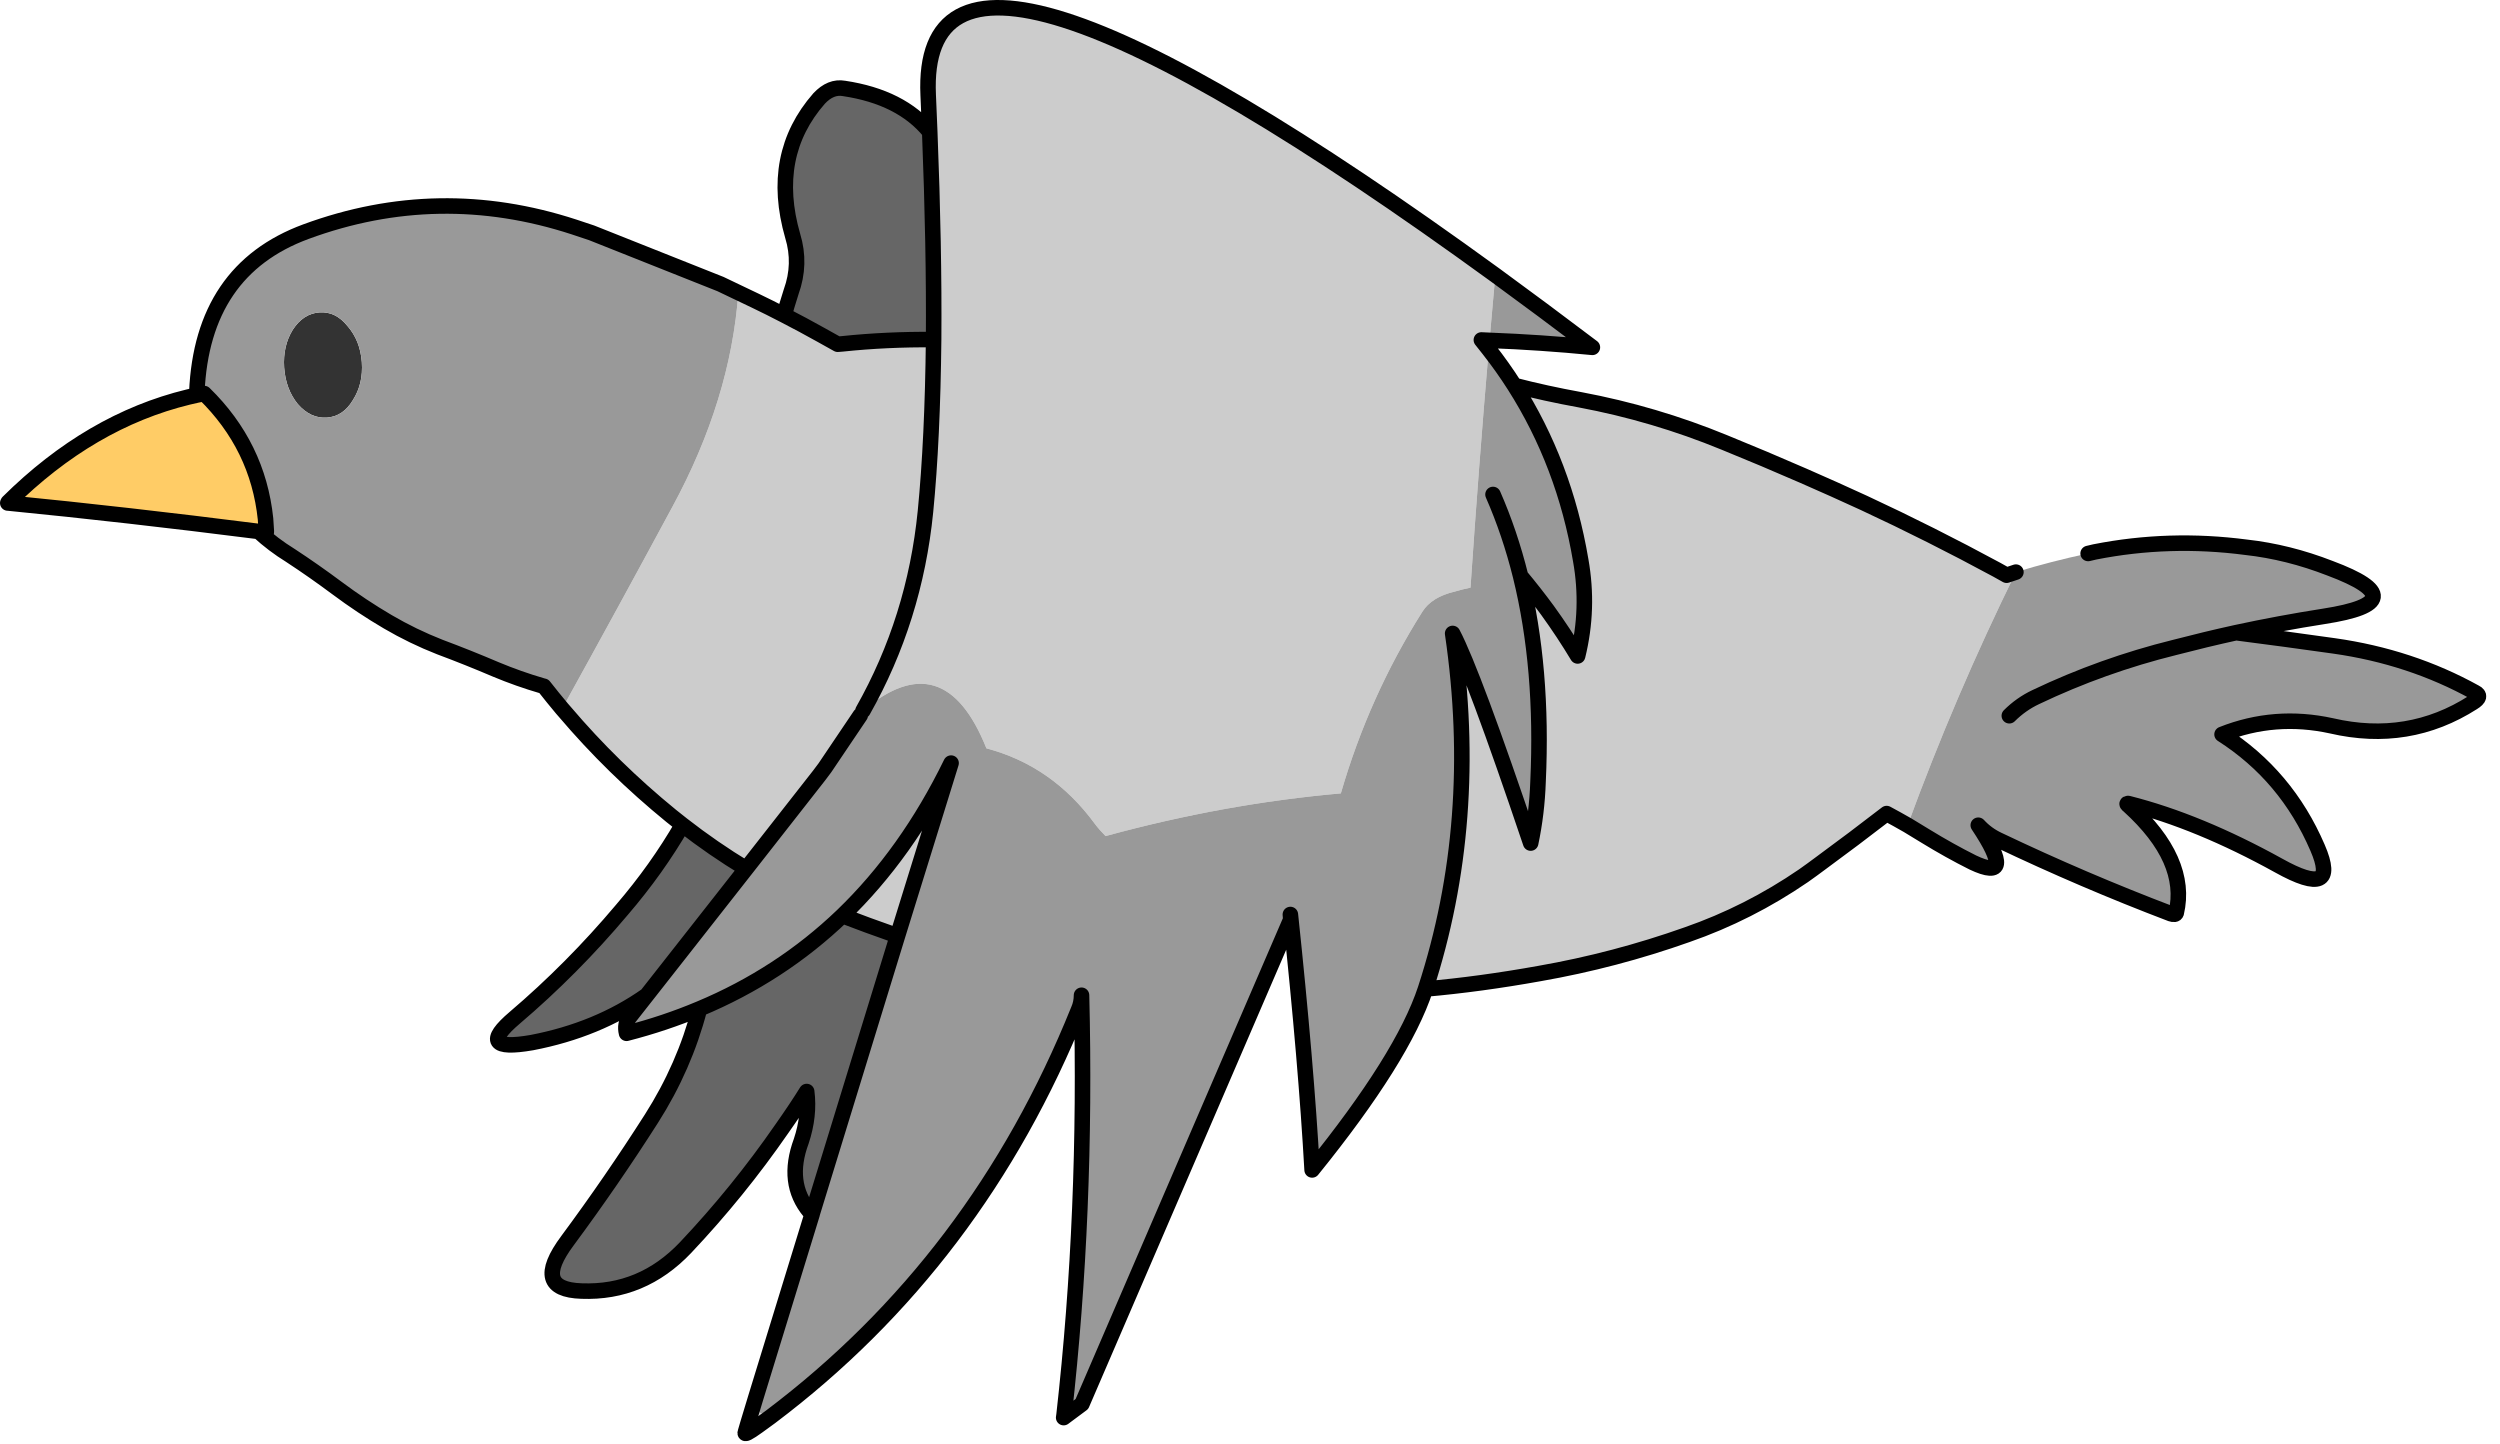
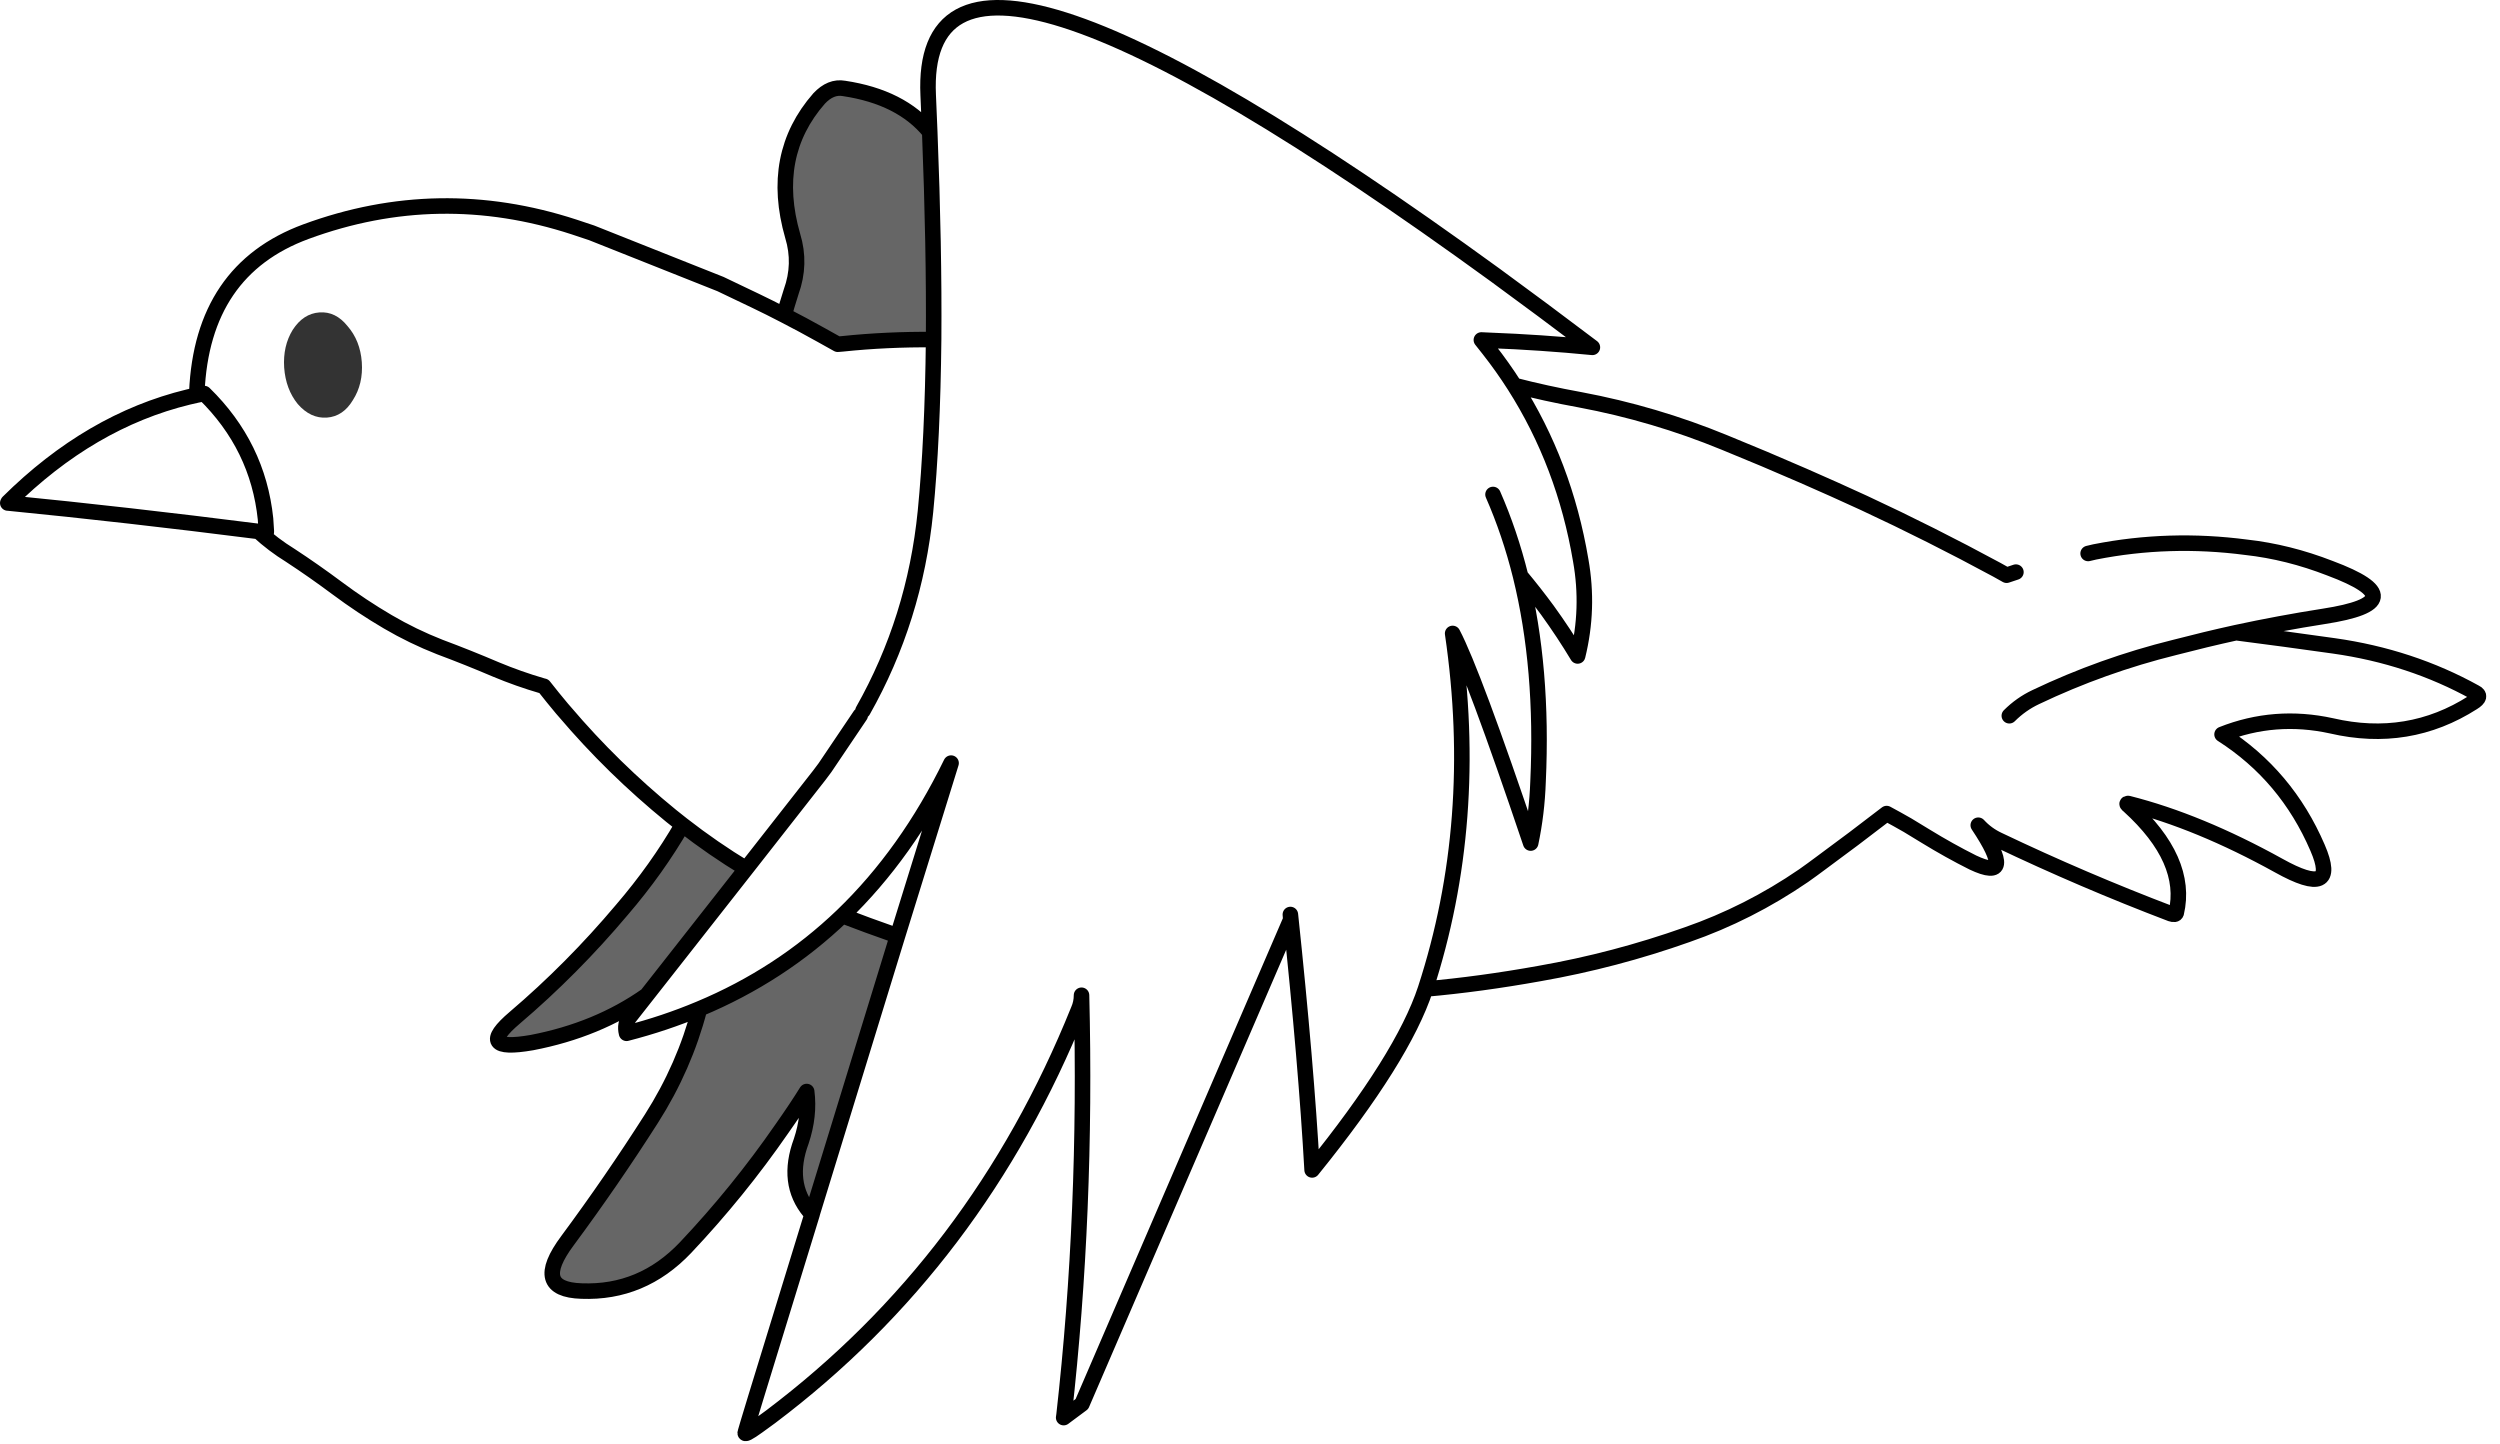
<svg xmlns="http://www.w3.org/2000/svg" version="1.1" width="161px" height="93px">
  <g transform="translate(80.65,73.844)">
-     <path d="M -44.45 -28.2 Q -40.818 -34.767 -37.35 -41.2 Q -33.599 -48.109 -33.1 -55 Q -32.548 -54.746 -32 -54.475 Q -31.069 -54.029 -30.15 -53.55 Q -28.949 -52.932 -27.775 -52.275 Q -27.231 -51.969 -26.7 -51.675 Q -26.549 -51.691 -26.4 -51.7 Q -23.543 -51.999 -20.525 -51.975 Q -20.591 -45.561 -21.05 -40.9 Q -21.743 -33.968 -25.075 -28.075 Q -21.743 -33.968 -21.05 -40.9 Q -20.591 -45.561 -20.525 -51.975 Q -20.481 -57.916 -20.775 -65.35 Q -20.821 -66.522 -20.875 -67.725 Q -21.573 -83.181 15.65 -56.125 Q 15.458 -54.023 15.275 -51.925 Q 15.013 -51.941 14.75 -51.95 Q 14.994 -51.654 15.225 -51.35 Q 14.572 -43.714 14.05 -36 Q 13.55 -35.9 13.05 -35.75 Q 11.55 -35.4 10.95 -34.45 Q 7.509 -28.998 5.7 -22.75 Q -1.835 -22.085 -9.45 -20 Q -9.85 -20.4 -10.15 -20.8 Q -12.885 -24.529 -17.125 -25.65 Q -19.856 -32.494 -25.075 -28.075 Q -25.158 -27.93 -25.25 -27.775 L -27.525 -24.4 Q -27.706 -24.146 -27.9 -23.9 Q -30.267 -20.883 -32.6 -17.9 Q -34.723 -19.184 -36.7 -20.725 Q -37.062 -21.005 -37.425 -21.3 Q -41.189 -24.368 -44.275 -28 Q -44.361 -28.101 -44.45 -28.2 Z M 16.875 -49.025 Q 18.881 -48.504 21.1 -48.1 Q 25.9 -47.2 30.4 -45.35 Q 32.966 -44.307 35.5 -43.2 Q 37.46 -42.344 39.4 -41.45 Q 43.7 -39.45 47.95 -37.15 Q 48.262 -36.977 48.575 -36.8 Q 48.871 -36.896 49.175 -37 Q 45.258 -29.055 42.2 -20.7 Q 41.529 -21.085 40.85 -21.45 Q 38.752 -19.828 36.6 -18.25 Q 36.056 -17.842 35.5 -17.45 Q 31.974 -15.032 28 -13.65 Q 23.35 -12 18.5 -11.15 Q 14.674 -10.461 11.15 -10.15 Q 14.673 -20.96 12.9 -33.05 Q 14.218 -30.545 17.925 -19.55 Q 18.329 -21.46 18.4 -23.5 Q 18.74 -30.82 17.275 -36.75 Q 18.189 -35.653 19 -34.55 Q 20.064 -33.077 20.95 -31.6 Q 21.7 -34.65 21.15 -37.75 Q 20.105 -43.958 16.875 -49.025 Z M -26.4 -14.875 Q -22.232 -18.888 -19.4 -24.7 Q -21.128 -19.131 -22.85 -13.575 Q -24.879 -14.287 -26.4 -14.875 Z M -11.95 17.3 Q -12.044 17.374 -12.15 17.45 Q -12.14 17.362 -12.125 17.275 Q -12.034 17.282 -11.95 17.3 Z M -31.975 16.15 Q -32.08 16.532 -32.2 16.925 Q -31.605 17.196 -31.025 17.4 Q -31.439 17.701 -31.85 18 L -32.475 17.8 Q -32.221 16.969 -31.975 16.15 Z" fill="#CCCCCC" />
-     <path d="M -80.125 -41.45 L -80.125 -41.5 Q -74.839 -46.738 -68.525 -48.275 Q -68.25 -48.347 -67.975 -48.4 Q -67.737 -48.459 -67.5 -48.5 Q -64.039 -45.118 -63.55 -40.425 L -63.625 -39.65 L -64 -39.625 L -64.05 -39.625 Q -72.551 -40.705 -80.125 -41.45 Z" fill="#FFCC66" />
    <path d="M -60.075 -53.725 Q -59.035 -53.798 -58.275 -52.85 Q -57.453 -51.913 -57.35 -50.525 Q -57.25 -49.127 -57.925 -48.075 Q -58.553 -47.026 -59.6 -46.95 Q -60.652 -46.879 -61.475 -47.825 Q -62.248 -48.776 -62.35 -50.175 Q -62.438 -51.562 -61.8 -52.6 Q -61.122 -53.651 -60.075 -53.725 Z" fill="#333333" />
-     <path d="M -26.4 -14.875 Q -30.385 -11.054 -35.6 -8.875 Q -37.831 -7.935 -40.3 -7.3 Q -40.45 -7.9 -40.1 -8.35 Q -39.556 -9.044 -39 -9.75 Q -35.835 -13.786 -32.6 -17.9 Q -30.267 -20.883 -27.9 -23.9 Q -27.706 -24.146 -27.525 -24.4 L -25.25 -27.775 Q -25.158 -27.93 -25.075 -28.075 Q -19.856 -32.494 -17.125 -25.65 Q -12.885 -24.529 -10.15 -20.8 Q -9.85 -20.4 -9.45 -20 Q -1.835 -22.085 5.7 -22.75 Q 7.509 -28.998 10.95 -34.45 Q 11.55 -35.4 13.05 -35.75 Q 13.55 -35.9 14.05 -36 Q 14.572 -43.714 15.225 -51.35 Q 16.112 -50.221 16.875 -49.025 Q 20.105 -43.958 21.15 -37.75 Q 21.7 -34.65 20.95 -31.6 Q 20.064 -33.077 19 -34.55 Q 18.189 -35.653 17.275 -36.75 Q 18.74 -30.82 18.4 -23.5 Q 18.329 -21.46 17.925 -19.55 Q 14.218 -30.545 12.9 -33.05 Q 14.673 -20.96 11.15 -10.15 Q 9.692 -5.719 3.85 1.5 Q 3.47 -5.312 2.45 -14.95 Q 2.461 -14.788 2.475 -14.625 L -10.975 16.575 Q -11.438 16.944 -11.925 17.3 L -11.95 17.3 Q -12.034 17.282 -12.125 17.275 Q -10.652 4.206 -11 -9.75 Q -11 -9.25 -11.2 -8.8 Q -17.703 7.36 -31.025 17.4 Q -31.605 17.196 -32.2 16.925 Q -32.08 16.532 -31.975 16.15 L -28.35 4.35 Q -28.335 4.301 -28.325 4.25 Q -25.601 -4.651 -22.85 -13.575 Q -21.128 -19.131 -19.4 -24.7 Q -22.232 -18.888 -26.4 -14.875 Z M 42.2 -20.7 Q 45.258 -29.055 49.175 -37 Q 51.451 -37.696 53.825 -38.2 Q 54.032 -38.255 54.25 -38.3 Q 59.05 -39.25 64 -38.6 Q 66.7 -38.3 69.4 -37.25 Q 75.15 -35.1 69 -34.15 Q 66.173 -33.708 63.35 -33.1 Q 66.446 -32.703 69.65 -32.25 Q 74.6 -31.55 78.75 -29.25 L 78.6 -28.6 Q 74.45 -25.95 69.5 -27.1 Q 65.85 -27.9 62.45 -26.55 Q 66.6 -23.9 68.6 -19.25 Q 70.05 -15.9 66.1 -18.1 Q 60.95 -20.95 56.4 -22.1 Q 56.25 -22.1 56.45 -21.95 Q 60.3 -18.45 59.5 -15.05 Q 59.45 -14.9 59.15 -15 Q 53.5 -17.15 48.05 -19.75 Q 47.3 -20.1 46.75 -20.7 Q 49.25 -16.95 46.4 -18.3 Q 44.9 -19.05 43.35 -20 Q 42.778 -20.357 42.2 -20.7 Z M -11.95 17.3 Q -11.454 16.938 -10.975 16.575 Q -11.454 16.938 -11.95 17.3 Z M 15.275 -51.925 Q 15.458 -54.023 15.65 -56.125 Q 18.651 -53.934 21.9 -51.475 Q 18.579 -51.8 15.275 -51.925 Z M 17.275 -36.75 Q 16.585 -39.527 15.5 -42 Q 16.585 -39.527 17.275 -36.75 Z M 63.35 -33.1 Q 61.373 -32.664 59.4 -32.15 Q 54.75 -31 50.45 -28.95 Q 49.5 -28.5 48.75 -27.75 Q 49.5 -28.5 50.45 -28.95 Q 54.75 -31 59.4 -32.15 Q 61.373 -32.664 63.35 -33.1 Z M -33.1 -55 Q -33.599 -48.109 -37.35 -41.2 Q -40.818 -34.767 -44.45 -28.2 Q -45.05 -28.915 -45.625 -29.65 Q -45.674 -29.665 -45.725 -29.675 Q -47.257 -30.122 -48.7 -30.725 Q -50.516 -31.5 -52.325 -32.175 Q -54.066 -32.858 -55.675 -33.8 Q -57.355 -34.784 -58.95 -35.975 Q -60.428 -37.077 -61.95 -38.075 Q -63.063 -38.762 -64 -39.625 Q -63.81 -39.602 -63.625 -39.575 Q -63.562 -39.58 -63.5 -39.575 Q -63.501 -39.612 -63.5 -39.65 Q -63.517 -40.043 -63.55 -40.425 Q -64.039 -45.118 -67.5 -48.5 L -67.975 -48.575 Q -67.633 -56.459 -60.95 -58.925 Q -52.397 -62.074 -43.675 -59.225 Q -43.114 -59.042 -42.55 -58.85 L -34.25 -55.55 Q -33.678 -55.276 -33.1 -55 Q -33.678 -55.276 -34.25 -55.55 Q -33.674 -55.297 -33.1 -55.025 Z M -60.075 -53.725 Q -61.122 -53.651 -61.8 -52.6 Q -62.438 -51.562 -62.35 -50.175 Q -62.248 -48.776 -61.475 -47.825 Q -60.652 -46.879 -59.6 -46.95 Q -58.553 -47.026 -57.925 -48.075 Q -57.25 -49.127 -57.35 -50.525 Q -57.453 -51.913 -58.275 -52.85 Q -59.035 -53.798 -60.075 -53.725 Z" fill="#999999" />
    <path d="M -20.525 -51.975 Q -23.543 -51.999 -26.4 -51.7 Q -26.549 -51.691 -26.7 -51.675 Q -27.231 -51.969 -27.775 -52.275 Q -28.949 -52.932 -30.15 -53.55 Q -30.002 -54.096 -29.7 -55.05 Q -29.05 -56.85 -29.6 -58.65 Q -31.1 -63.85 -27.9 -67.5 Q -27.15 -68.3 -26.3 -68.15 Q -22.61 -67.598 -20.775 -65.35 Q -20.481 -57.916 -20.525 -51.975 Z M -36.7 -20.725 Q -34.723 -19.184 -32.6 -17.9 Q -35.835 -13.786 -39 -9.75 Q -42.177 -7.51 -46.4 -6.7 Q -50.15 -6.05 -47.5 -8.3 Q -43.8 -11.45 -40.6 -15.25 Q -38.34 -17.882 -36.7 -20.725 Z M -22.85 -13.575 Q -25.601 -4.651 -28.325 4.25 L -28.5 4.2 Q -30.05 2.35 -29.05 -0.35 Q -28.5 -2 -28.7 -3.55 Q -29.35 -2.5 -30.3 -1.15 Q -33.1 2.9 -36.5 6.5 Q -39.3 9.45 -43.2 9.3 Q -46.45 9.2 -44.1 6.05 Q -41.25 2.2 -38.7 -1.8 Q -36.568 -5.145 -35.6 -8.875 Q -30.385 -11.054 -26.4 -14.875 Q -24.879 -14.287 -22.85 -13.575 Z" fill="#666666" />
    <path d="M 15.275 -51.925 Q 15.013 -51.941 14.75 -51.95 Q 14.994 -51.654 15.225 -51.35 Q 16.112 -50.221 16.875 -49.025 Q 18.881 -48.504 21.1 -48.1 Q 25.9 -47.2 30.4 -45.35 Q 32.966 -44.307 35.5 -43.2 Q 37.46 -42.344 39.4 -41.45 Q 43.7 -39.45 47.95 -37.15 Q 48.262 -36.977 48.575 -36.8 Q 48.871 -36.896 49.175 -37 M 53.825 -38.2 Q 54.032 -38.255 54.25 -38.3 Q 59.05 -39.25 64 -38.6 Q 66.7 -38.3 69.4 -37.25 Q 75.15 -35.1 69 -34.15 Q 66.173 -33.708 63.35 -33.1 Q 66.446 -32.703 69.65 -32.25 Q 74.6 -31.55 78.75 -29.25 Q 79.25 -29 78.6 -28.6 Q 74.45 -25.95 69.5 -27.1 Q 65.85 -27.9 62.45 -26.55 Q 66.6 -23.9 68.6 -19.25 Q 70.05 -15.9 66.1 -18.1 Q 60.95 -20.95 56.4 -22.1 Q 56.25 -22.1 56.45 -21.95 Q 60.3 -18.45 59.5 -15.05 Q 59.45 -14.9 59.15 -15 Q 53.5 -17.15 48.05 -19.75 Q 47.3 -20.1 46.75 -20.7 Q 49.25 -16.95 46.4 -18.3 Q 44.9 -19.05 43.35 -20 Q 42.778 -20.357 42.2 -20.7 Q 41.529 -21.085 40.85 -21.45 Q 38.752 -19.828 36.6 -18.25 Q 36.056 -17.842 35.5 -17.45 Q 31.974 -15.032 28 -13.65 Q 23.35 -12 18.5 -11.15 Q 14.674 -10.461 11.15 -10.15 Q 9.692 -5.719 3.85 1.5 Q 3.47 -5.312 2.45 -14.95 Q 2.461 -14.788 2.475 -14.625 L -10.975 16.575 M -12.125 17.275 Q -12.14 17.362 -12.15 17.45 Q -12.044 17.374 -11.95 17.3 Q -11.454 16.938 -10.975 16.575 M 15.65 -56.125 Q 18.651 -53.934 21.9 -51.475 Q 18.579 -51.8 15.275 -51.925 M 15.65 -56.125 Q -21.573 -83.181 -20.875 -67.725 Q -20.821 -66.522 -20.775 -65.35 Q -20.481 -57.916 -20.525 -51.975 Q -20.591 -45.561 -21.05 -40.9 Q -21.743 -33.968 -25.075 -28.075 M -25.25 -27.775 L -27.525 -24.4 Q -27.706 -24.146 -27.9 -23.9 Q -30.267 -20.883 -32.6 -17.9 Q -35.835 -13.786 -39 -9.75 Q -39.556 -9.044 -40.1 -8.35 Q -40.45 -7.9 -40.3 -7.3 Q -37.831 -7.935 -35.6 -8.875 Q -30.385 -11.054 -26.4 -14.875 Q -24.879 -14.287 -22.85 -13.575 Q -21.128 -19.131 -19.4 -24.7 Q -22.232 -18.888 -26.4 -14.875 M 16.875 -49.025 Q 20.105 -43.958 21.15 -37.75 Q 21.7 -34.65 20.95 -31.6 Q 20.064 -33.077 19 -34.55 Q 18.189 -35.653 17.275 -36.75 Q 18.74 -30.82 18.4 -23.5 Q 18.329 -21.46 17.925 -19.55 Q 14.218 -30.545 12.9 -33.05 Q 14.673 -20.96 11.15 -10.15 M 17.275 -36.75 Q 16.585 -39.527 15.5 -42 M 63.35 -33.1 Q 61.373 -32.664 59.4 -32.15 Q 54.75 -31 50.45 -28.95 Q 49.5 -28.5 48.75 -27.75 M -30.15 -53.55 Q -30.002 -54.096 -29.7 -55.05 Q -29.05 -56.85 -29.6 -58.65 Q -31.1 -63.85 -27.9 -67.5 Q -27.15 -68.3 -26.3 -68.15 Q -22.61 -67.598 -20.775 -65.35 M -33.1 -55 Q -32.548 -54.746 -32 -54.475 Q -31.069 -54.029 -30.15 -53.55 Q -28.949 -52.932 -27.775 -52.275 Q -27.231 -51.969 -26.7 -51.675 Q -26.549 -51.691 -26.4 -51.7 Q -23.543 -51.999 -20.525 -51.975 M -33.1 -55 Q -33.678 -55.276 -34.25 -55.55 L -42.55 -58.85 Q -43.114 -59.042 -43.675 -59.225 Q -52.397 -62.074 -60.95 -58.925 Q -67.633 -56.459 -67.975 -48.575 M -67.5 -48.5 Q -64.039 -45.118 -63.55 -40.425 Q -63.517 -40.043 -63.5 -39.65 Q -63.501 -39.612 -63.5 -39.575 Q -63.562 -39.58 -63.625 -39.575 Q -63.81 -39.602 -64 -39.625 M -36.7 -20.725 Q -37.062 -21.005 -37.425 -21.3 Q -41.189 -24.368 -44.275 -28 Q -44.361 -28.101 -44.45 -28.2 Q -45.05 -28.915 -45.625 -29.65 Q -45.674 -29.665 -45.725 -29.675 Q -47.257 -30.122 -48.7 -30.725 Q -50.516 -31.5 -52.325 -32.175 Q -54.066 -32.858 -55.675 -33.8 Q -57.355 -34.784 -58.95 -35.975 Q -60.428 -37.077 -61.95 -38.075 Q -63.063 -38.762 -64 -39.625 L -64.05 -39.625 Q -72.551 -40.705 -80.125 -41.45 L -80.15 -41.45 L -80.125 -41.5 Q -74.839 -46.738 -68.525 -48.275 Q -68.25 -48.347 -67.975 -48.4 Q -67.972 -48.487 -67.975 -48.575 M -67.975 -48.4 Q -67.737 -48.459 -67.5 -48.5 M -39 -9.75 Q -42.177 -7.51 -46.4 -6.7 Q -50.15 -6.05 -47.5 -8.3 Q -43.8 -11.45 -40.6 -15.25 Q -38.34 -17.882 -36.7 -20.725 M -32.6 -17.9 Q -34.723 -19.184 -36.7 -20.725 M -28.5 4.2 Q -30.05 2.35 -29.05 -0.35 Q -28.5 -2 -28.7 -3.55 Q -29.35 -2.5 -30.3 -1.15 Q -33.1 2.9 -36.5 6.5 Q -39.3 9.45 -43.2 9.3 Q -46.45 9.2 -44.1 6.05 Q -41.25 2.2 -38.7 -1.8 Q -36.568 -5.145 -35.6 -8.875 M -12.125 17.275 Q -10.652 4.206 -11 -9.75 Q -11 -9.25 -11.2 -8.8 Q -17.703 7.36 -31.025 17.4 Q -31.439 17.701 -31.85 18 Q -32.75 18.65 -32.65 18.4 Q -32.559 18.101 -32.475 17.8 Q -32.221 16.969 -31.975 16.15 L -28.35 4.35 Q -28.335 4.301 -28.325 4.25 M -28.5 4.2 Q -28.431 4.284 -28.35 4.35 M -22.85 -13.575 Q -25.601 -4.651 -28.325 4.25" fill="none" stroke-width="1" stroke-linejoin="round" stroke-linecap="round" stroke="#000000" />
  </g>
</svg>